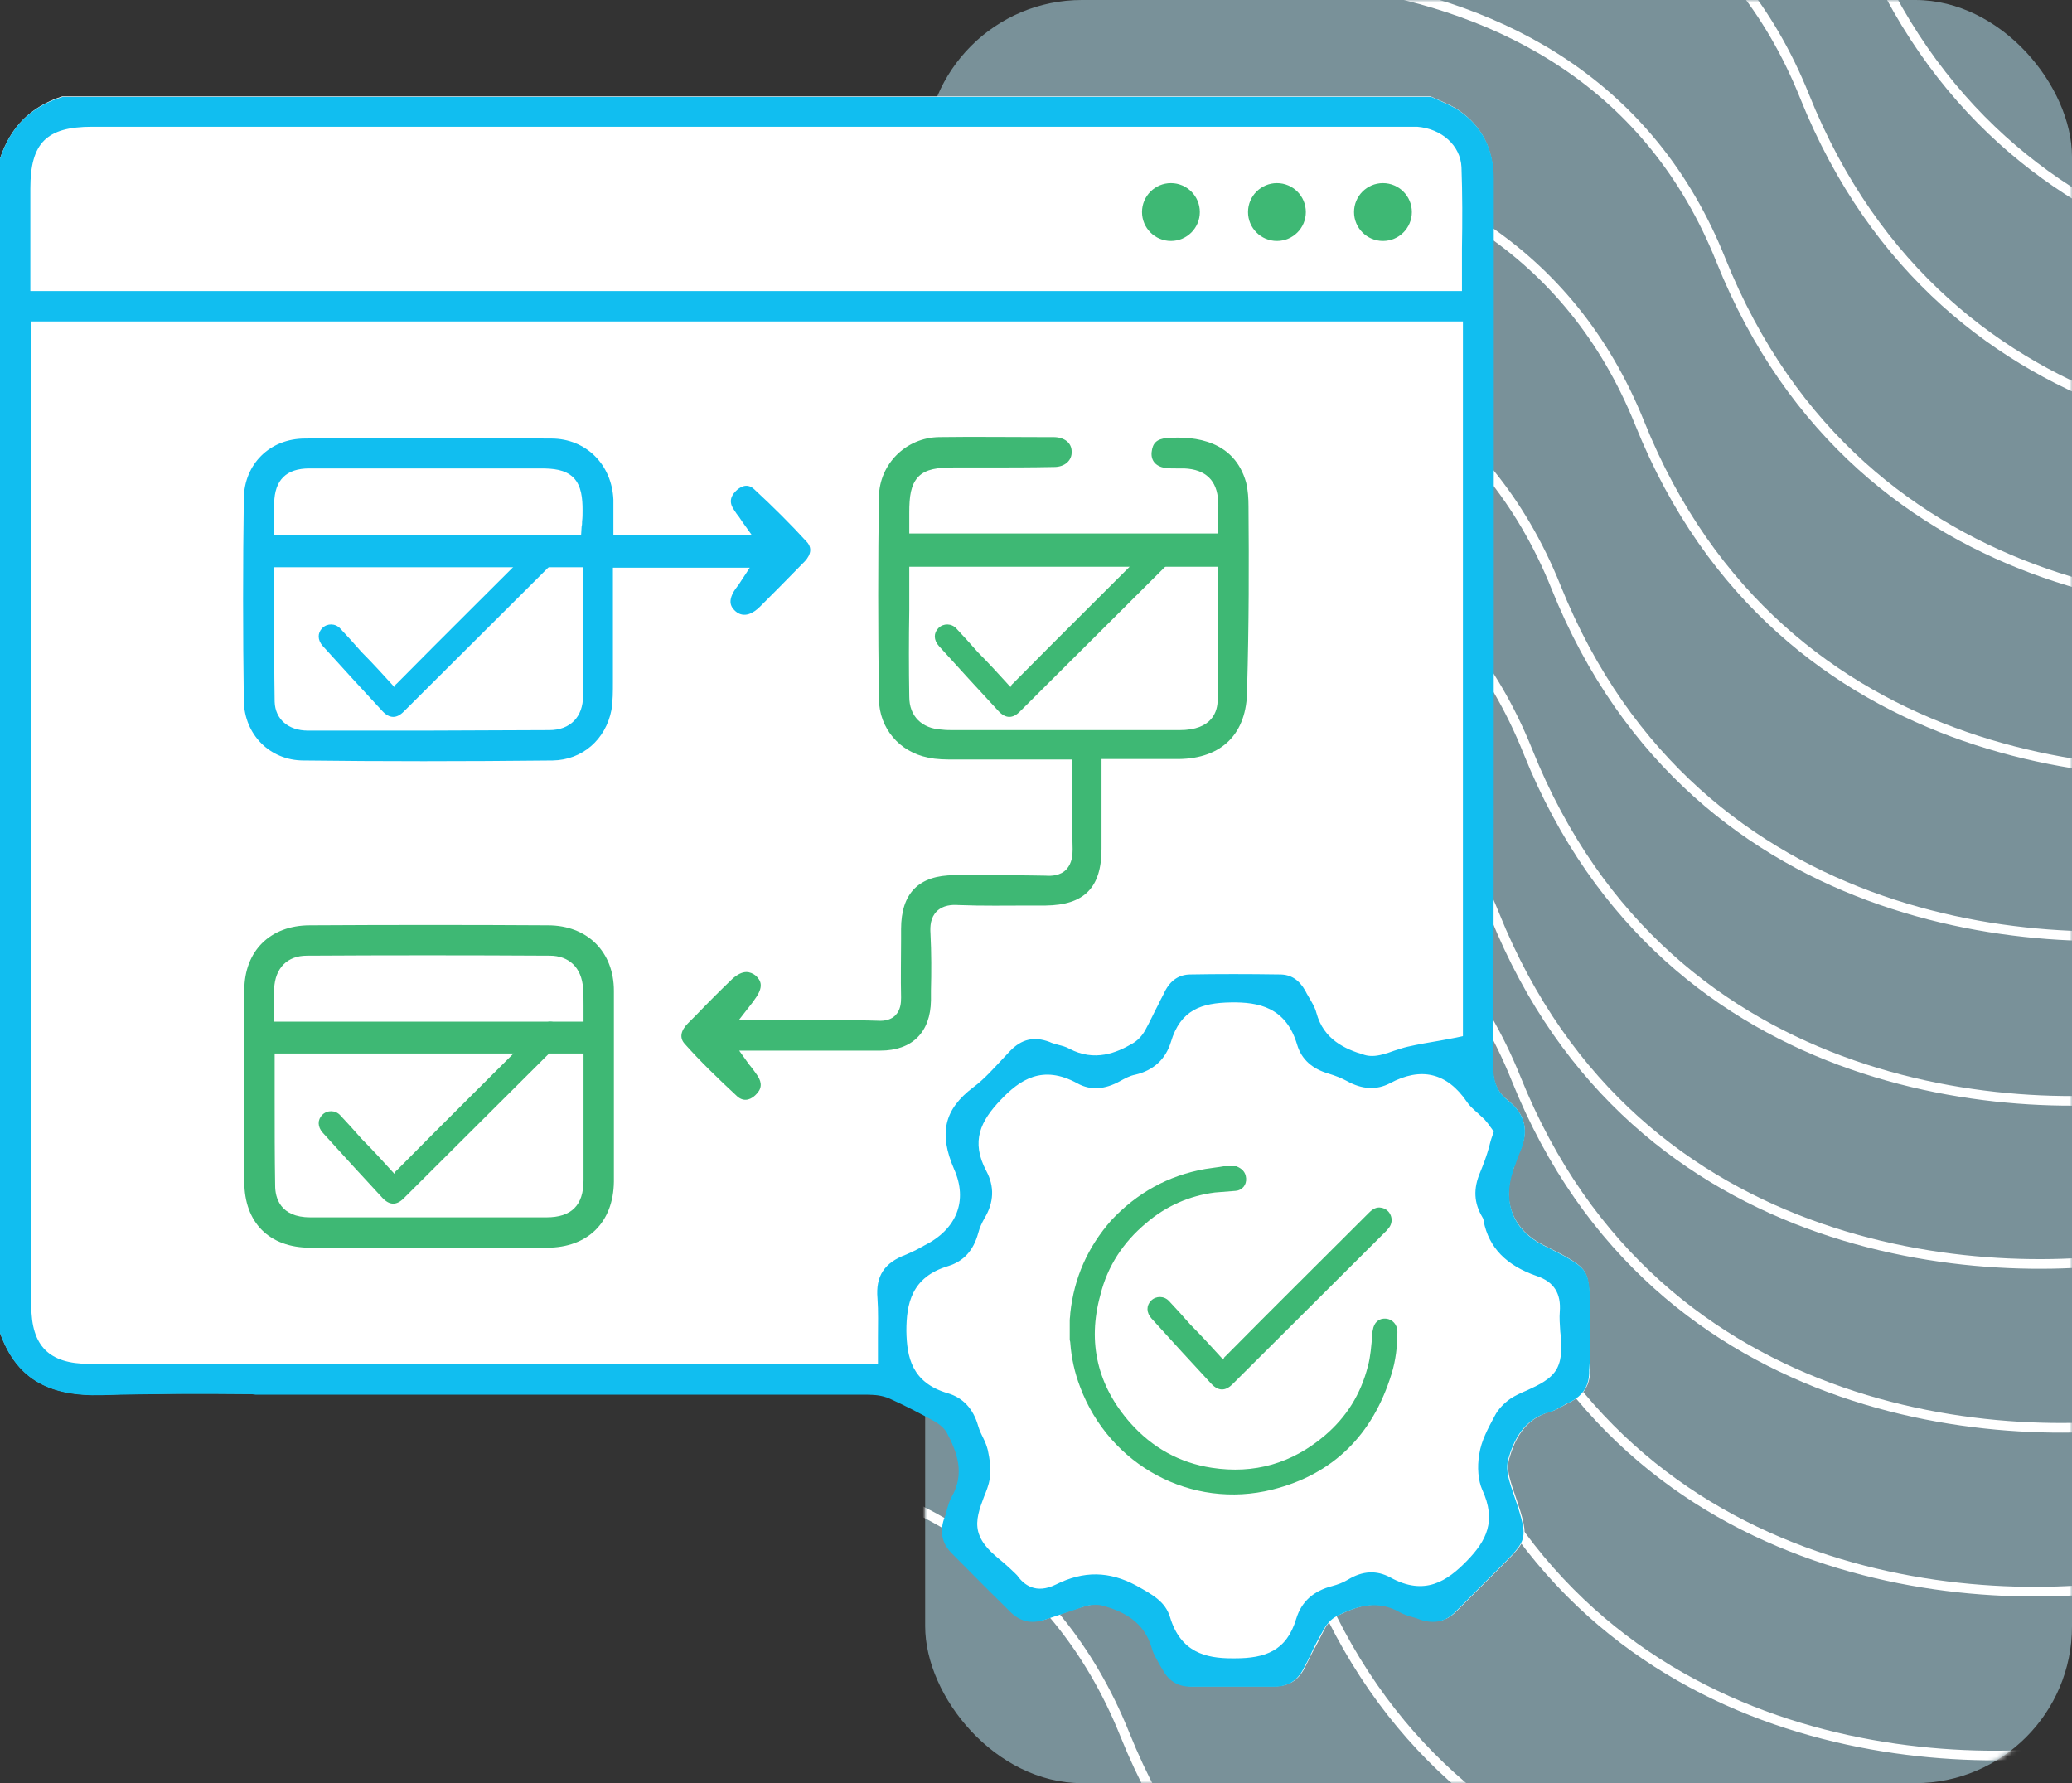
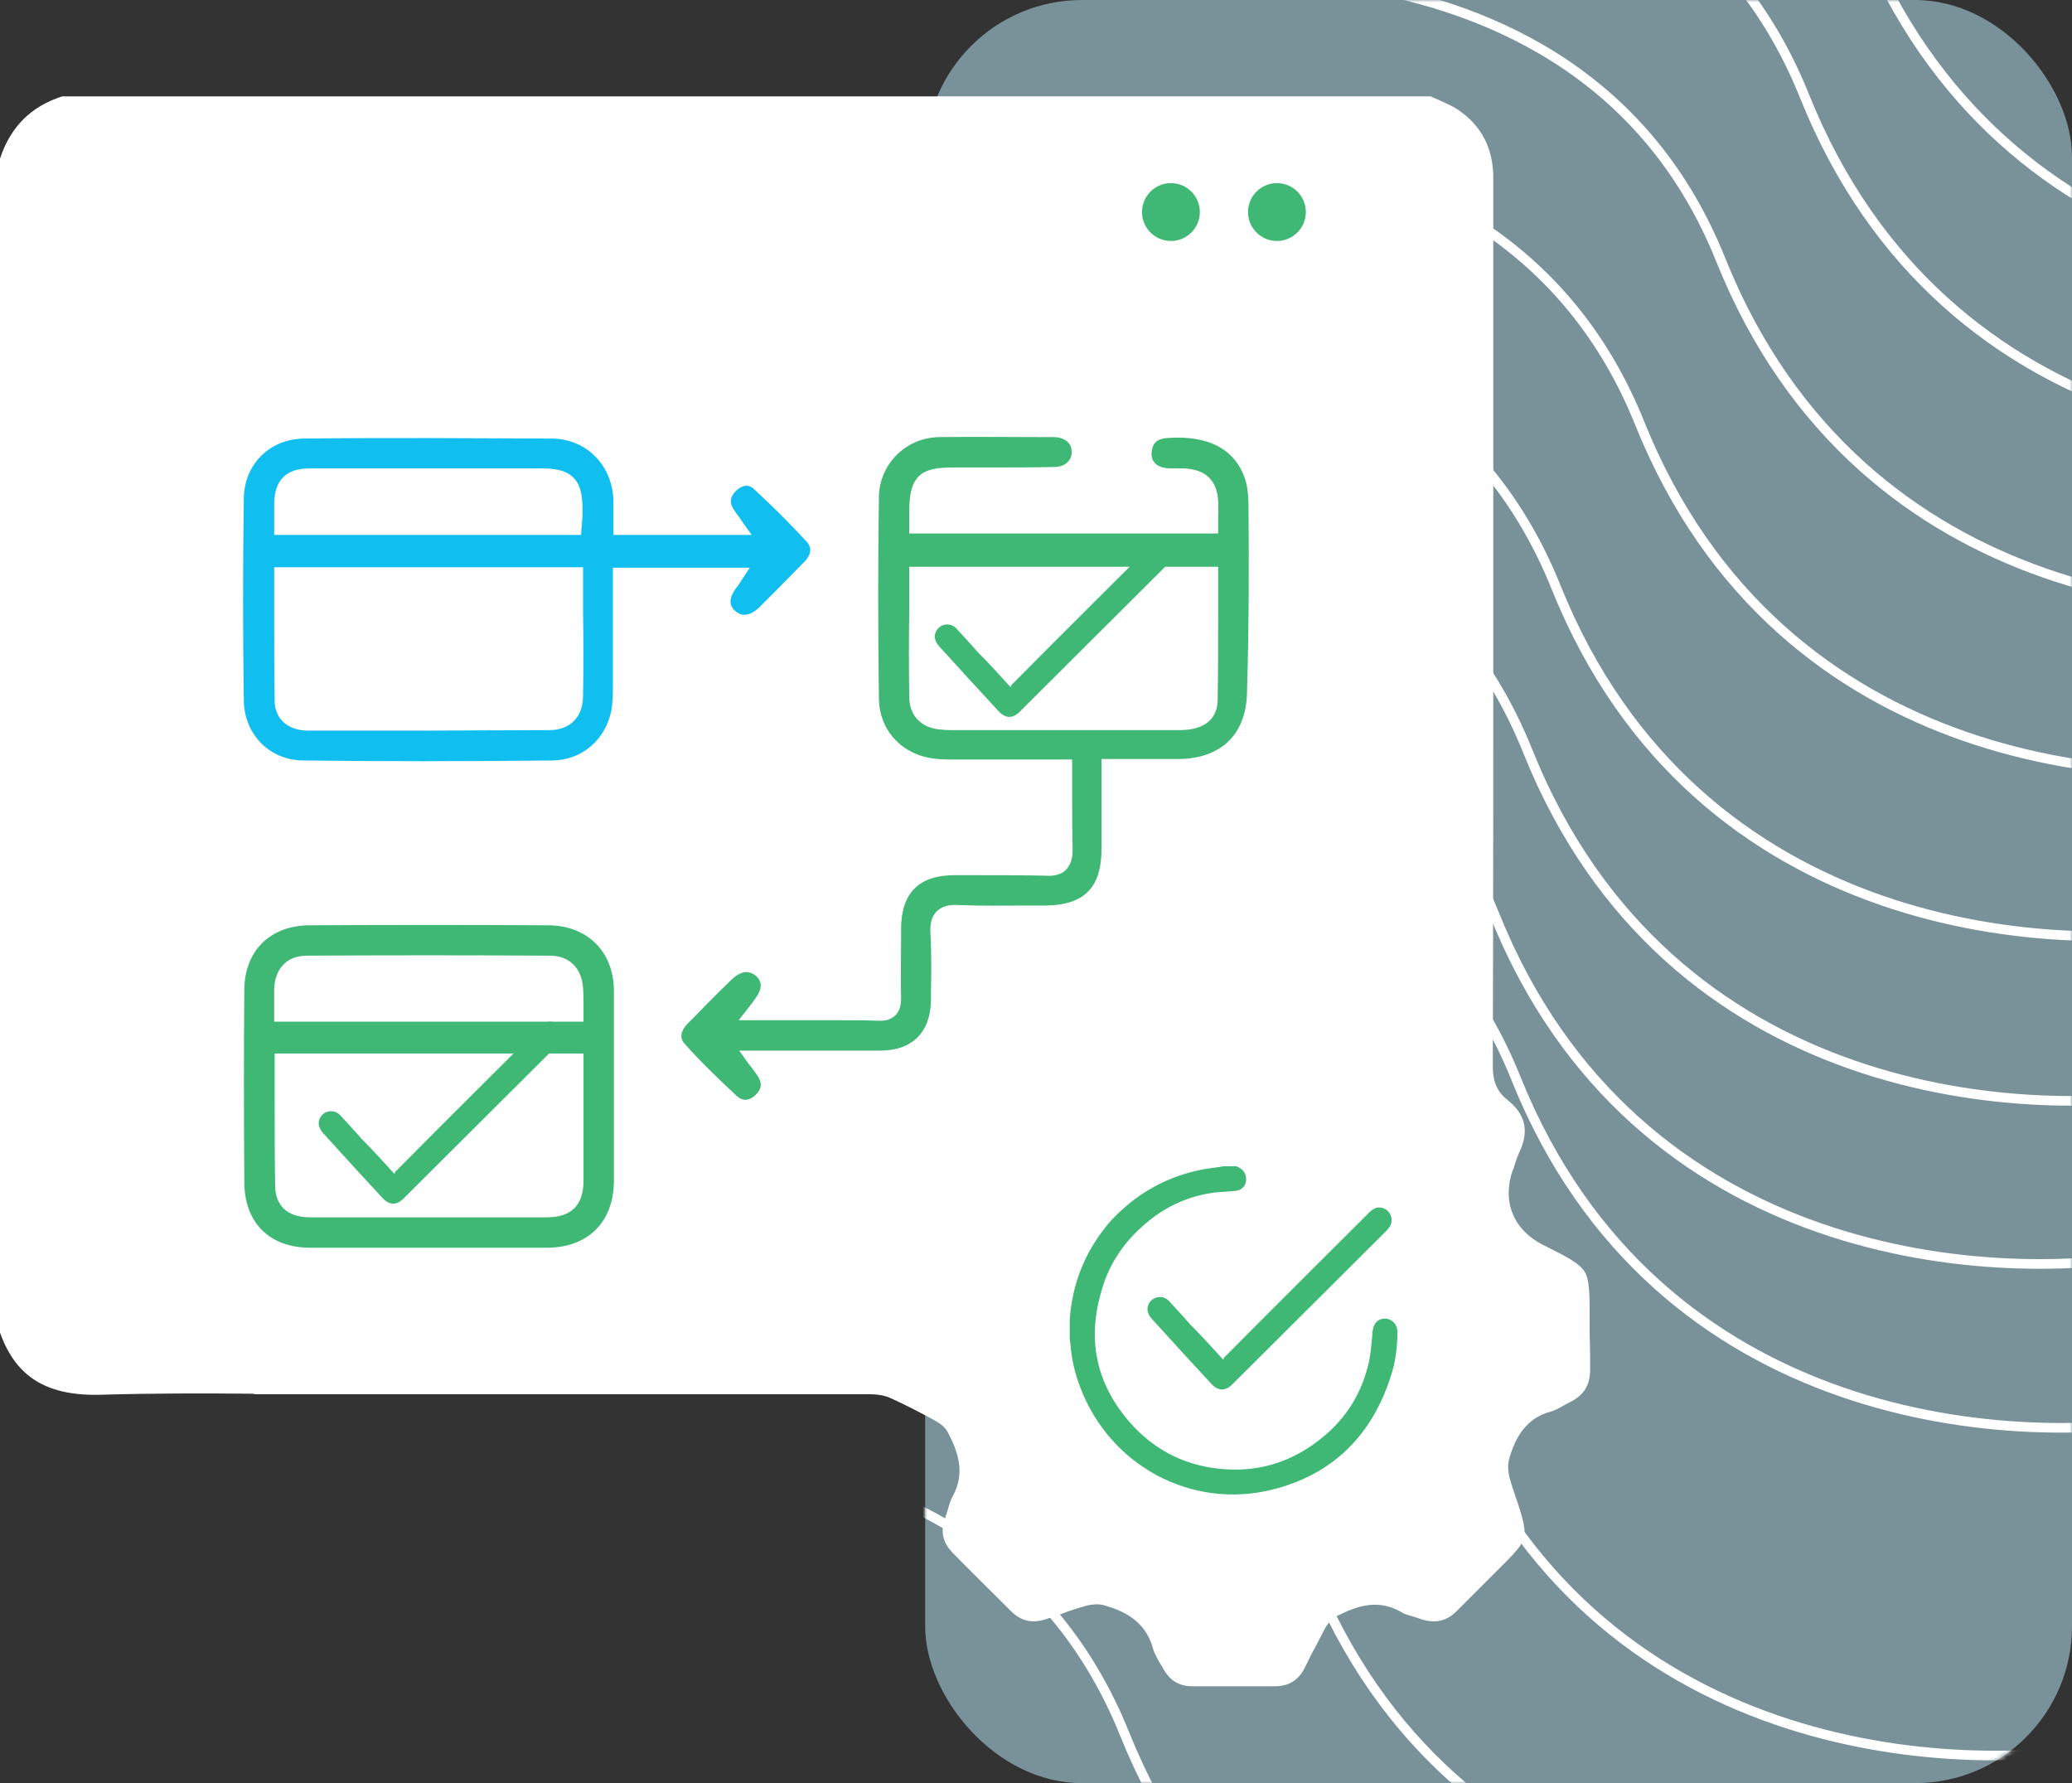
<svg xmlns="http://www.w3.org/2000/svg" width="430" height="370" viewBox="0 0 430 370" fill="none">
  <rect x="0" y="0" width="430" height="370" fill="#333333" stroke="none" />
  <rect x="192" width="238" height="370" rx="32.546" fill="#C0F1FF" fill-opacity="0.5" />
  <mask id="mask0_5936_10452" style="mask-type:alpha" maskUnits="userSpaceOnUse" x="192" y="0" width="238" height="370">
    <rect x="192" width="238" height="370" rx="32.546" fill="#C6F0DD" />
  </mask>
  <g mask="url(#mask0_5936_10452)">
    <path d="M221.025 -63.618C263.839 -77.627 356.809 -87.31 386.181 -13.974C415.552 59.361 490.828 63.625 524.795 56.59" stroke="white" stroke-width="2" />
    <path d="M209.949 -29.372C252.61 -43.315 345.243 -52.978 374.479 19.923C403.715 92.823 478.713 97.034 512.558 90.027" stroke="white" stroke-width="2" />
    <path d="M192.577 4.628C235.239 -9.315 327.872 -18.978 357.108 53.923C386.344 126.823 461.342 131.034 495.186 124.027" stroke="white" stroke-width="2" />
    <path d="M175.21 38.628C218.031 24.657 310.995 14.938 340.29 87.828C369.584 160.718 444.843 164.884 478.811 157.855" stroke="white" stroke-width="2" />
    <path d="M157.839 72.628C200.66 58.657 293.624 48.938 322.919 121.828C352.213 194.718 427.472 198.884 461.44 191.855" stroke="white" stroke-width="2" />
    <path d="M152.546 106.628C195.208 92.685 287.841 83.022 317.077 155.923C346.313 228.823 421.311 233.034 455.155 226.027" stroke="white" stroke-width="2" />
    <path d="M145.097 140.628C187.917 126.657 280.882 116.938 310.176 189.828C339.471 262.718 414.73 266.884 448.698 259.855" stroke="white" stroke-width="2" />
    <path d="M149.554 174.628C192.374 160.657 285.339 150.938 314.633 223.828C343.928 296.718 419.187 300.884 453.155 293.855" stroke="white" stroke-width="2" />
-     <path d="M144.089 208.628C186.91 194.657 279.874 184.938 309.169 257.828C338.463 330.718 413.722 334.884 447.69 327.855" stroke="white" stroke-width="2" />
    <path d="M135.804 242.628C178.624 228.657 271.589 218.938 300.883 291.828C330.178 364.718 405.437 368.884 439.405 361.855" stroke="white" stroke-width="2" />
    <path d="M107.523 276.628C150.185 262.685 242.817 253.022 272.053 325.923C301.289 398.823 376.287 403.034 410.132 396.027" stroke="white" stroke-width="2" />
    <path d="M68.328 310.628C111.148 296.657 204.112 286.938 233.407 359.828C262.701 432.718 337.961 436.884 371.928 429.855" stroke="white" stroke-width="2" />
  </g>
  <g clip-path="url(#clip0_5936_10452)">
    <g clip-path="url(#clip1_5936_10452)">
      <path d="M330 284.2C330 287.4 328.7 289.5 325.9 290.9C325.4 291.2 324.9 291.4 324.4 291.7C323.5 292.2 322.7 292.7 321.8 292.9C316.3 294.4 314.3 298.9 313.2 302.7C312.7 304.5 313.2 306.4 313.5 307.4L313.8 308.4C315.7 314 316.7 316.8 316.3 318.8C316 320.7 314.2 322.4 310.7 325.9C310.1 326.5 309.4 327.2 308.7 327.9L306.4 330.2C305 331.6 303.6 333 302.2 334.4C300.2 336.4 297.8 336.9 295 336C294.5 335.8 294 335.7 293.5 335.5C292.5 335.2 291.5 335 290.8 334.5C285.8 331.6 281.3 333.4 277.5 335.3C276.5 335.8 275.5 336.8 274.7 338.4C273.9 339.9 273.2 341.4 272.4 342.8C271.8 343.9 271.3 345.1 270.7 346.2C269.4 348.7 267.4 349.9 264.6 349.9C258.9 349.9 253.1 349.9 247.4 349.9C244.7 349.9 242.8 348.7 241.5 346.4C241.3 346.1 241.1 345.7 240.9 345.4C240.2 344.2 239.5 343 239.2 341.8C237.6 336.3 233.2 334.3 229.5 333.2C228.9 333 228.3 332.9 227.6 332.9C226.9 332.9 226.1 333 225.4 333.2C223.6 333.7 221.7 334.3 220 335C219 335.3 218 335.7 217 336C214.2 336.9 211.9 336.4 209.8 334.3L208.4 332.9C204.9 329.4 201.3 325.9 197.8 322.3C195.7 320.2 195.1 317.9 196.1 315.1C196.3 314.6 196.4 314.1 196.6 313.6C196.9 312.5 197.2 311.4 197.7 310.5C200.4 305.6 198.8 301.2 196.7 297.2C196.2 296.2 195.2 295.4 193.9 294.7C191 293.1 187.9 291.5 184.8 290.1C183.3 289.4 181.5 289.3 180.3 289.3C157.7 289.3 91.6 289.3 69 289.3H55C54.4 289.3 53.8 289.3 53.3 289.3C53.1 289.3 52.8 289.3 52.5 289.2C42.3 289.1 31.7 289.1 21.3 289.4C9.8 289.8 3.3 285.8 0 276.5V32.9C2.2 26.3 6.4 22.1 12.9 20H296.9C297.5 20.3 298.1 20.5 298.7 20.8C300.2 21.5 301.7 22.1 302.9 23C307.5 26.2 309.9 30.9 309.9 36.9C309.9 51.1 309.9 65.2 309.9 79.4V118.9C309.9 152.4 309.9 187.1 309.8 221.2C309.8 223.3 310.1 226.1 312.8 228.2C316.6 231.2 317.4 234.7 315.3 239.1C314.9 240 314.6 240.9 314.3 241.8C314.2 242.2 314.1 242.6 313.9 242.9C311.7 249.4 314.1 255.2 320.2 258.3C325.2 260.8 327.7 262.1 328.8 263.8C329.9 265.5 329.9 268.4 329.9 274C329.9 275 329.9 276.1 329.9 277.1C330 279.5 330 281.9 330 284.2Z" fill="white" />
-       <path d="M330 277.2C330 276.2 330 275.1 330 274.1C330 268.4 330 265.6 328.9 263.9C327.8 262.2 325.3 260.9 320.3 258.4C314.1 255.3 311.8 249.6 314 243C314.1 242.6 314.2 242.2 314.4 241.9C314.7 241 315 240.1 315.4 239.2C317.4 234.7 316.6 231.2 312.9 228.3C310.2 226.2 309.9 223.4 309.9 221.3C310 187.2 310 152.5 310 119V79.5C310 65.3 310 51.2 310 37C310 31 307.6 26.3 303 23.1C301.8 22.2 300.3 21.6 298.8 20.9C298.2 20.6 297.6 20.4 297 20.1H13C6.4 22.1 2.2 26.3 0 32.9V276.6C3.3 285.9 9.8 289.8 21.1 289.5C31.5 289.2 42 289.2 52.3 289.3C52.6 289.3 52.9 289.4 53.1 289.4C53.7 289.4 54.3 289.4 54.8 289.4H68.8C91.4 289.4 157.5 289.4 180.1 289.4C181.3 289.4 183 289.5 184.6 290.2C187.7 291.6 190.8 293.2 193.7 294.8C195 295.5 196 296.4 196.5 297.3C198.6 301.3 200.3 305.7 197.5 310.6C197 311.5 196.7 312.5 196.4 313.7C196.3 314.2 196.1 314.7 195.9 315.2C195 318 195.5 320.3 197.6 322.4C201.1 325.9 204.6 329.5 208.2 333L209.6 334.4C211.7 336.5 214 337 216.8 336.1C217.8 335.8 218.8 335.4 219.8 335.1C221.6 334.5 223.4 333.9 225.2 333.3C225.9 333.1 226.6 333 227.4 333C228.1 333 228.7 333.1 229.3 333.3C233 334.4 237.4 336.4 239 341.9C239.3 343.1 240 344.2 240.7 345.5C240.9 345.8 241.1 346.2 241.3 346.5C242.6 348.9 244.6 350 247.2 350C252.9 350 258.7 350 264.4 350C267.2 350 269.2 348.8 270.5 346.3C271.1 345.2 271.7 344 272.2 342.9C272.9 341.4 273.7 339.9 274.5 338.5C275.3 337 276.2 336 277.3 335.4C281.1 333.5 285.6 331.7 290.6 334.6C291.3 335 292.3 335.3 293.3 335.6C293.8 335.7 294.3 335.9 294.8 336.1C297.7 337 300 336.5 302 334.5C303.4 333.1 304.8 331.7 306.2 330.3L308.5 328C309.2 327.3 309.9 326.6 310.5 326C314 322.5 315.8 320.8 316.1 318.9C316.5 316.9 315.5 314.1 313.6 308.5L313.3 307.5C313 306.5 312.5 304.5 313 302.8C314.1 299 316.1 294.5 321.6 293C322.4 292.8 323.3 292.3 324.2 291.8C324.7 291.5 325.2 291.2 325.7 291C328.6 289.6 329.9 287.4 329.8 284.3C330 281.9 330 279.5 330 277.2ZM6.3 39.1C6.3 29.7 9.6 26.3 19.1 26.3H290.7C291 26.3 291.3 26.3 291.6 26.3C292.4 26.3 293.3 26.3 294.1 26.3C299.2 26.7 303.1 30.2 303.3 34.7C303.5 40.3 303.5 45.8 303.4 51.6C303.4 53.9 303.4 56.3 303.4 58.7V60.4H53.4C53.1 60.4 52.8 60.4 52.4 60.4C52.3 60.4 52.3 60.4 52.2 60.4C52.1 60.4 52 60.4 51.9 60.4C51.6 60.4 51.3 60.4 51 60.4H6.3V39.1ZM182.1 269.4C182.3 272.1 182.2 274.9 182.2 277.6C182.2 278.8 182.2 280 182.2 281.3V283H84.4C80.4 283 76.4 283 72.4 283C66.9 283 61.3 283 55.8 283H53.2C41.6 283 30 283 18.5 283C10.2 283 6.5 279.3 6.5 271V66.7H50.3C50.6 66.7 51 66.7 51.4 66.7H51.5C51.7 66.7 52 66.7 52.2 66.7C52.3 66.7 52.4 66.7 52.5 66.7H52.9C53.2 66.7 53.5 66.7 53.8 66.7H303.6V215L302.2 215.3C301.1 215.5 300.1 215.7 299 215.9C296.6 216.3 294.3 216.7 292.1 217.2C291.2 217.4 290.4 217.7 289.4 218C288.6 218.3 287.7 218.6 286.9 218.8C285.4 219.2 284.2 219.2 283.2 218.9C279.1 217.7 274.7 215.7 273.2 210.2C272.9 209 272.2 207.9 271.5 206.7C271.3 206.4 271.1 206 270.9 205.6C269.6 203.3 267.9 202.2 265.6 202.2C258.9 202.1 252.8 202.1 247.1 202.2C244.7 202.2 242.9 203.4 241.7 205.8C241.3 206.7 240.8 207.5 240.4 208.4C239.5 210.1 238.7 211.9 237.7 213.7C237 215 236 216 234.9 216.6C231.8 218.4 227.2 220.4 221.9 217.6C221.2 217.2 220.4 217 219.6 216.8C219 216.6 218.4 216.5 217.8 216.2C214.6 215 212 215.6 209.6 218.1C209.1 218.6 208.6 219.2 208.1 219.7C206.2 221.7 204.3 223.9 202 225.6C195.9 230.2 194.8 235.2 198 242.6C200.9 249.1 198.6 255.1 191.7 258.5C191.4 258.7 191.1 258.8 190.8 259C189.9 259.5 189 259.9 188.1 260.3C183.5 262 181.7 264.8 182.1 269.4ZM323.1 284C321.9 286.2 319.3 287.4 316.9 288.5C315.7 289 314.4 289.6 313.5 290.2C312.2 291.1 310.9 292.4 310.2 293.8C308.8 296.4 307.4 299 307 301.7C306.5 304.5 306.8 307.3 307.6 309.1C310.6 315.6 308.5 319.7 304.4 323.9C300.4 328 295.7 331.3 288.5 327.3C285.7 325.8 282.8 325.9 279.7 327.8C278.7 328.4 277.6 328.8 276.5 329.1C272.6 330.1 270.1 332.3 269 335.9C267 342.6 262.5 344.1 256.3 344.1H255.7C250.3 344.1 245 342.9 242.8 335.5C241.8 332.3 239.2 330.9 235.8 329C230.2 326 224.9 325.9 219.1 328.8C215 330.8 212.5 328.9 211.1 326.9C211 326.8 211 326.8 210.9 326.7C210.8 326.6 210.7 326.5 210.6 326.4C209.9 325.7 209.1 325 208.2 324.2C206 322.4 203.7 320.5 203 317.8C202.4 315.4 203.3 313 204.2 310.6C204.7 309.4 205.2 308.1 205.4 306.9C205.7 304.9 205.4 302.7 205 300.9C204.8 300.1 204.5 299.3 204.1 298.5C203.7 297.7 203.3 296.9 203 295.9C202 292.3 199.8 290 196.7 289.1C189.2 286.9 188.2 281.6 188.1 276.2C188.1 270.6 189.1 265 196.8 262.7C200 261.7 202 259.5 203 255.9C203.3 254.7 203.8 253.7 204.3 252.8C206.3 249.5 206.4 246.2 204.7 243C201.4 236.8 203.5 232.6 207.7 228.2C211.6 224.1 216.3 220.8 223.6 224.8C226.3 226.3 229.3 226.1 232.5 224.3C233.4 223.8 234.5 223.2 235.6 223C239.4 222.1 241.9 219.8 243 216.2C245 209.5 249.4 208.1 255.4 208C261.2 207.9 266.9 209 269.2 216.8C270.1 219.8 272.3 221.8 275.8 222.8C277.1 223.2 278.4 223.7 279.5 224.3C282.7 226.1 285.7 226.2 288.4 224.8C294.9 221.3 300.3 222.6 304.4 228.6C304.9 229.4 305.7 230.1 306.6 230.9C307.1 231.4 307.6 231.8 308.1 232.3C308.5 232.8 308.9 233.2 309.2 233.7C309.3 233.8 309.4 234 309.5 234.1L310 234.8L309.7 235.7C309.4 236.5 309.2 237.3 309 238.1C308.5 239.9 307.9 241.5 307.2 243.2C305.7 246.7 305.9 249.6 307.6 252.5C307.8 252.8 307.9 253.1 307.9 253.4C309 258.9 312.6 262.6 319 264.8C322.5 266 324 268.4 323.7 272.2C323.6 273.4 323.7 274.8 323.8 276.3C324.1 278.9 324.3 281.7 323.1 284Z" fill="#11BEF0" />
      <path d="M259.101 105.1C259.101 103.5 259.001 101.7 258.601 100.1C256.201 91.6 248.301 90.4 242.101 90.9C240.101 91.1 239.201 91.9 239.001 93.8C238.801 95.6 239.901 96.8 241.801 97.1C242.601 97.2 243.401 97.2 244.301 97.2C244.801 97.2 245.301 97.2 245.801 97.2C250.201 97.4 252.601 99.7 252.801 104C252.901 105.1 252.801 106.3 252.801 107.4C252.801 107.9 252.801 108.5 252.801 109V110.7H188.701V106.4C188.701 103 189.001 100.6 190.601 98.9C192.201 97.3 194.601 97 198.001 97C200.101 97 202.101 97 204.201 97C209.001 97 214.001 97 218.801 96.9C221.001 96.9 222.501 95.5 222.401 93.7C222.401 91.9 220.901 90.7 218.601 90.7H216.401C209.301 90.7 202.101 90.6 194.901 90.7C188.001 90.8 182.501 96.3 182.401 103.1C182.201 116.4 182.201 130.2 182.401 145.1C182.501 151.1 186.601 156 192.601 157.2C194.401 157.6 196.301 157.6 198.201 157.6H198.701C203.901 157.6 209.001 157.6 214.501 157.6H222.501V159.3C222.501 161.1 222.501 162.8 222.501 164.5C222.501 168.5 222.501 172.3 222.601 176.2C222.601 177.4 222.501 179.1 221.301 180.4C220.101 181.7 218.201 181.8 217.001 181.7C211.901 181.6 206.601 181.6 201.501 181.6H198.101C190.701 181.6 187.001 185.3 187.001 192.8V194.9C187.001 198.9 186.901 203 187.001 207C187.001 208.1 186.901 209.6 185.801 210.7C185.001 211.5 183.801 211.9 182.201 211.8C179.201 211.7 176.201 211.7 173.301 211.7C172.101 211.7 170.801 211.7 169.601 211.7H153.301L156.101 208.1C156.301 207.8 156.501 207.6 156.601 207.4C158.601 204.7 157.901 203.5 156.901 202.5C156.301 202 155.601 201.7 154.901 201.7C154.001 201.7 153.001 202.2 152.001 203.1C149.501 205.5 146.901 208.1 144.501 210.6L142.801 212.3C141.201 213.9 141.001 215.4 142.101 216.6C145.201 220.1 148.801 223.6 153.001 227.5C154.601 228.9 156.101 227.9 156.801 227.2C158.101 226 158.201 224.7 157.201 223.2C156.901 222.8 156.601 222.3 156.201 221.8C156.001 221.5 155.701 221.2 155.401 220.8L153.401 218H164.901C170.901 218 176.801 218 182.701 218C189.301 218 193.101 214.2 193.201 207.6V205.6C193.301 201.7 193.301 197.7 193.101 193.7C193.001 192.2 193.101 190.4 194.401 189.1C195.701 187.8 197.601 187.7 198.901 187.8C203.901 188 208.901 187.9 213.801 187.9H217.001C225.001 187.8 228.601 184.2 228.601 176.1V157.5H235.001C238.301 157.5 241.401 157.5 244.601 157.5C253.601 157.4 258.801 152.2 258.801 143.2C259.201 129.5 259.201 117 259.101 105.1ZM252.701 145.2C252.701 147.6 251.601 151.5 244.801 151.5C234.001 151.5 223.201 151.5 212.401 151.5H201.201C200.701 151.5 200.101 151.5 199.601 151.5C199.101 151.5 198.501 151.5 197.901 151.5C197.101 151.5 196.301 151.5 195.501 151.4C191.301 151.2 188.701 148.6 188.701 144.6C188.601 138.6 188.601 132.8 188.701 126.6C188.701 124.2 188.701 121.7 188.701 119.3V117.6H252.801V119.3C252.801 121.8 252.801 124.2 252.801 126.7C252.801 132.8 252.801 139.1 252.701 145.2Z" fill="#3EB874" />
      <path d="M167.399 112.4C164.199 108.9 160.599 105.3 156.499 101.5C154.999 100.1 153.499 101.1 152.699 101.9C151.499 103.1 151.299 104.4 152.399 105.9C152.699 106.4 152.999 106.8 153.399 107.3C153.599 107.6 153.799 107.9 153.999 108.2L155.999 111H127.299V109.3C127.299 108.7 127.299 108 127.299 107.4C127.299 106.1 127.299 104.9 127.299 103.7C126.999 96.4 121.599 91 114.399 91C105.799 91 97.299 90.9 88.699 90.9C80.099 90.9 71.699 90.9 63.299 91C55.999 91 50.699 96.3 50.599 103.4C50.399 117.2 50.399 131.4 50.599 145.4C50.699 152.4 55.999 157.8 62.999 157.8C79.099 158 96.099 158 114.699 157.8C120.799 157.7 125.699 153.5 126.899 147.3C127.199 145.4 127.199 143.5 127.199 141.4V140.2C127.199 135.3 127.199 130.3 127.199 125.4V117.8H155.599L153.499 121C153.299 121.3 153.199 121.5 152.999 121.7C150.499 124.9 151.999 126.2 152.599 126.8C154.399 128.4 156.399 127.2 157.699 125.9C160.399 123.2 163.299 120.3 166.599 116.9C167.899 115.7 168.899 114 167.399 112.4ZM56.899 107.6C56.899 106.5 56.899 105.5 56.899 104.4C56.999 99.6 59.399 97.2 64.199 97.2C72.099 97.2 80.099 97.2 87.999 97.2H101.599C105.199 97.2 108.799 97.2 112.299 97.2C114.699 97.2 117.299 97.4 118.999 99.1C120.699 100.8 120.899 103.5 120.899 105.9C120.899 106.7 120.899 107.4 120.799 108.2C120.799 108.6 120.799 108.9 120.699 109.3L120.599 111H56.899V109.3C56.899 108.6 56.899 108.1 56.899 107.6ZM120.999 144.4C120.999 148.8 118.299 151.5 113.999 151.5C105.499 151.5 96.999 151.6 88.899 151.6C80.099 151.6 71.599 151.6 63.899 151.6C59.799 151.6 57.099 149.2 56.999 145.6C56.899 139.4 56.899 133 56.899 126.9C56.899 124.4 56.899 121.9 56.899 119.4V117.7H120.999V119.4C120.999 121.9 120.999 124.4 120.999 126.8C121.099 132.8 121.099 138.6 120.999 144.4Z" fill="#11BEF0" />
-       <path d="M81.848 142.565C81.961 142.338 82.075 141.998 82.301 141.885C92.161 131.912 102.135 122.052 112.108 112.078C112.901 111.285 113.695 110.832 114.715 111.058C116.528 111.398 117.435 113.552 116.301 115.138C116.075 115.365 115.961 115.592 115.735 115.818C105.081 126.472 94.428 137.012 83.775 147.665C82.301 149.138 80.828 149.138 79.355 147.552C75.275 143.132 71.081 138.598 67.001 134.065C65.868 132.818 65.868 131.345 66.888 130.325C67.908 129.305 69.608 129.305 70.628 130.438C72.101 132.025 73.575 133.612 75.048 135.312C77.315 137.578 79.468 139.958 81.848 142.565Z" fill="#11BEF0" />
      <path d="M81.848 243.565C81.961 243.338 82.075 242.998 82.301 242.885C92.161 232.912 102.135 223.052 112.108 213.078C112.901 212.285 113.695 211.832 114.715 212.058C116.528 212.398 117.435 214.552 116.301 216.138C116.075 216.365 115.961 216.592 115.735 216.818C105.081 227.472 94.428 238.012 83.775 248.665C82.301 250.138 80.828 250.138 79.355 248.552C75.275 244.132 71.081 239.598 67.001 235.065C65.868 233.818 65.868 232.345 66.888 231.325C67.908 230.305 69.608 230.305 70.628 231.438C72.101 233.025 73.575 234.612 75.048 236.312C77.315 238.578 79.468 240.958 81.848 243.565Z" fill="#3EB874" />
      <path d="M209.711 142.565C209.825 142.338 209.938 141.998 210.165 141.885C220.025 131.912 229.998 122.052 239.971 112.078C240.765 111.285 241.558 110.832 242.578 111.058C244.391 111.398 245.298 113.552 244.165 115.138C243.938 115.365 243.825 115.592 243.598 115.818C232.945 126.472 222.291 137.012 211.638 147.665C210.165 149.138 208.691 149.138 207.218 147.552C203.138 143.132 198.945 138.598 194.865 134.065C193.731 132.818 193.731 131.345 194.751 130.325C195.771 129.305 197.471 129.305 198.491 130.438C199.965 132.025 201.438 133.612 202.911 135.312C205.178 137.578 207.331 139.958 209.711 142.565Z" fill="#3EB874" />
      <path d="M127.4 205.6C127.4 197.5 121.9 192 113.7 192C97.9 191.9 81.2 191.9 64.3 192C56.1 192 50.7 197.3 50.7 205.5C50.6 217.7 50.6 230.7 50.7 245.2C50.7 253.7 55.9 258.9 64.4 258.9C70 258.9 75.6 258.9 81.2 258.9H88.8H96.3C102 258.9 107.8 258.9 113.5 258.9C122 258.9 127.3 253.6 127.4 245.2C127.4 231.6 127.4 218.2 127.4 205.6ZM121.1 244.9C121.1 250.1 118.6 252.6 113.4 252.6C105.3 252.6 97.2 252.6 89.2 252.6C80.8 252.6 72.5 252.6 64.4 252.6C58.1 252.6 57.1 248.5 57.1 246C57 240 57 234.1 57 227.8C57 225.3 57 222.8 57 220.3V218.6H121.1V228C121.1 229.7 121.1 231.4 121.1 233.1C121.1 236.9 121.1 241 121.1 244.9ZM121.1 208.5C121.1 209.1 121.1 209.7 121.1 210.3V212H56.9V210.3C56.9 209.8 56.9 209.2 56.9 208.7C56.9 207.5 56.9 206.3 56.9 205.1C57.1 200.9 59.6 198.3 63.7 198.3C80.2 198.2 97.2 198.2 114.1 198.3C118.1 198.3 120.7 200.8 121 205C121.1 206.2 121.1 207.3 121.1 208.5Z" fill="#3EB874" />
      <g clip-path="url(#clip2_5936_10452)">
        <path d="M256.567 242C257.7 242.453 258.493 243.133 258.607 244.493C258.72 245.853 257.813 246.987 256.453 247.1C254.98 247.213 253.507 247.327 252.147 247.44C246.82 248.12 241.947 250.273 237.867 253.787C233.107 257.753 229.82 262.74 228.347 268.747C225.627 278.607 227.78 287.56 234.58 295.267C239.113 300.367 244.78 303.54 251.467 304.56C260.307 305.92 268.127 303.653 274.927 297.873C279.46 294.02 282.407 289.26 283.88 283.48C284.447 281.44 284.56 279.287 284.787 277.133C284.787 276.793 284.787 276.34 284.9 276C285.127 274.413 286.147 273.507 287.62 273.62C288.98 273.733 290 274.867 290 276.34C290 279.287 289.66 282.347 288.753 285.18C284.9 297.647 276.74 305.92 264.047 309.093C247.273 313.287 230.273 304.107 224.153 287.787C223.02 284.84 222.34 281.78 222.113 278.607C222.113 278.38 222 278.153 222 277.927C222 276.567 222 275.32 222 273.96C222 273.507 222.113 273.053 222.113 272.487C222.907 265.12 225.74 258.773 230.613 253.22C235.94 247.553 242.4 243.927 250.107 242.567C251.467 242.34 252.713 242.227 253.96 242C254.867 242 255.66 242 256.567 242Z" fill="#3EB874" />
        <path d="M253.848 282.12C253.961 281.893 254.075 281.553 254.301 281.44C264.161 271.467 274.135 261.607 284.108 251.633C284.901 250.84 285.695 250.387 286.715 250.613C288.528 250.953 289.435 253.107 288.301 254.693C288.075 254.92 287.961 255.147 287.735 255.373C277.081 266.027 266.428 276.567 255.775 287.22C254.301 288.693 252.828 288.693 251.355 287.107C247.275 282.687 243.081 278.153 239.001 273.62C237.868 272.373 237.868 270.9 238.888 269.88C239.908 268.86 241.608 268.86 242.628 269.993C244.101 271.58 245.575 273.167 247.048 274.867C249.315 277.133 251.468 279.513 253.848 282.12Z" fill="#3EB874" />
      </g>
      <circle cx="243" cy="44" r="6" fill="#3EB874" />
      <circle cx="265" cy="44" r="6" fill="#3EB874" />
-       <circle cx="287" cy="44" r="6" fill="#3EB874" />
    </g>
  </g>
  <defs>
    <clipPath id="clip0_5936_10452">
      <rect width="330" height="330" fill="white" transform="translate(0 20)" />
    </clipPath>
    <clipPath id="clip1_5936_10452">
      <rect width="330" height="330" fill="white" transform="translate(0 20)" />
    </clipPath>
    <clipPath id="clip2_5936_10452">
      <rect width="68" height="68" fill="white" transform="translate(222 242)" />
    </clipPath>
  </defs>
</svg>